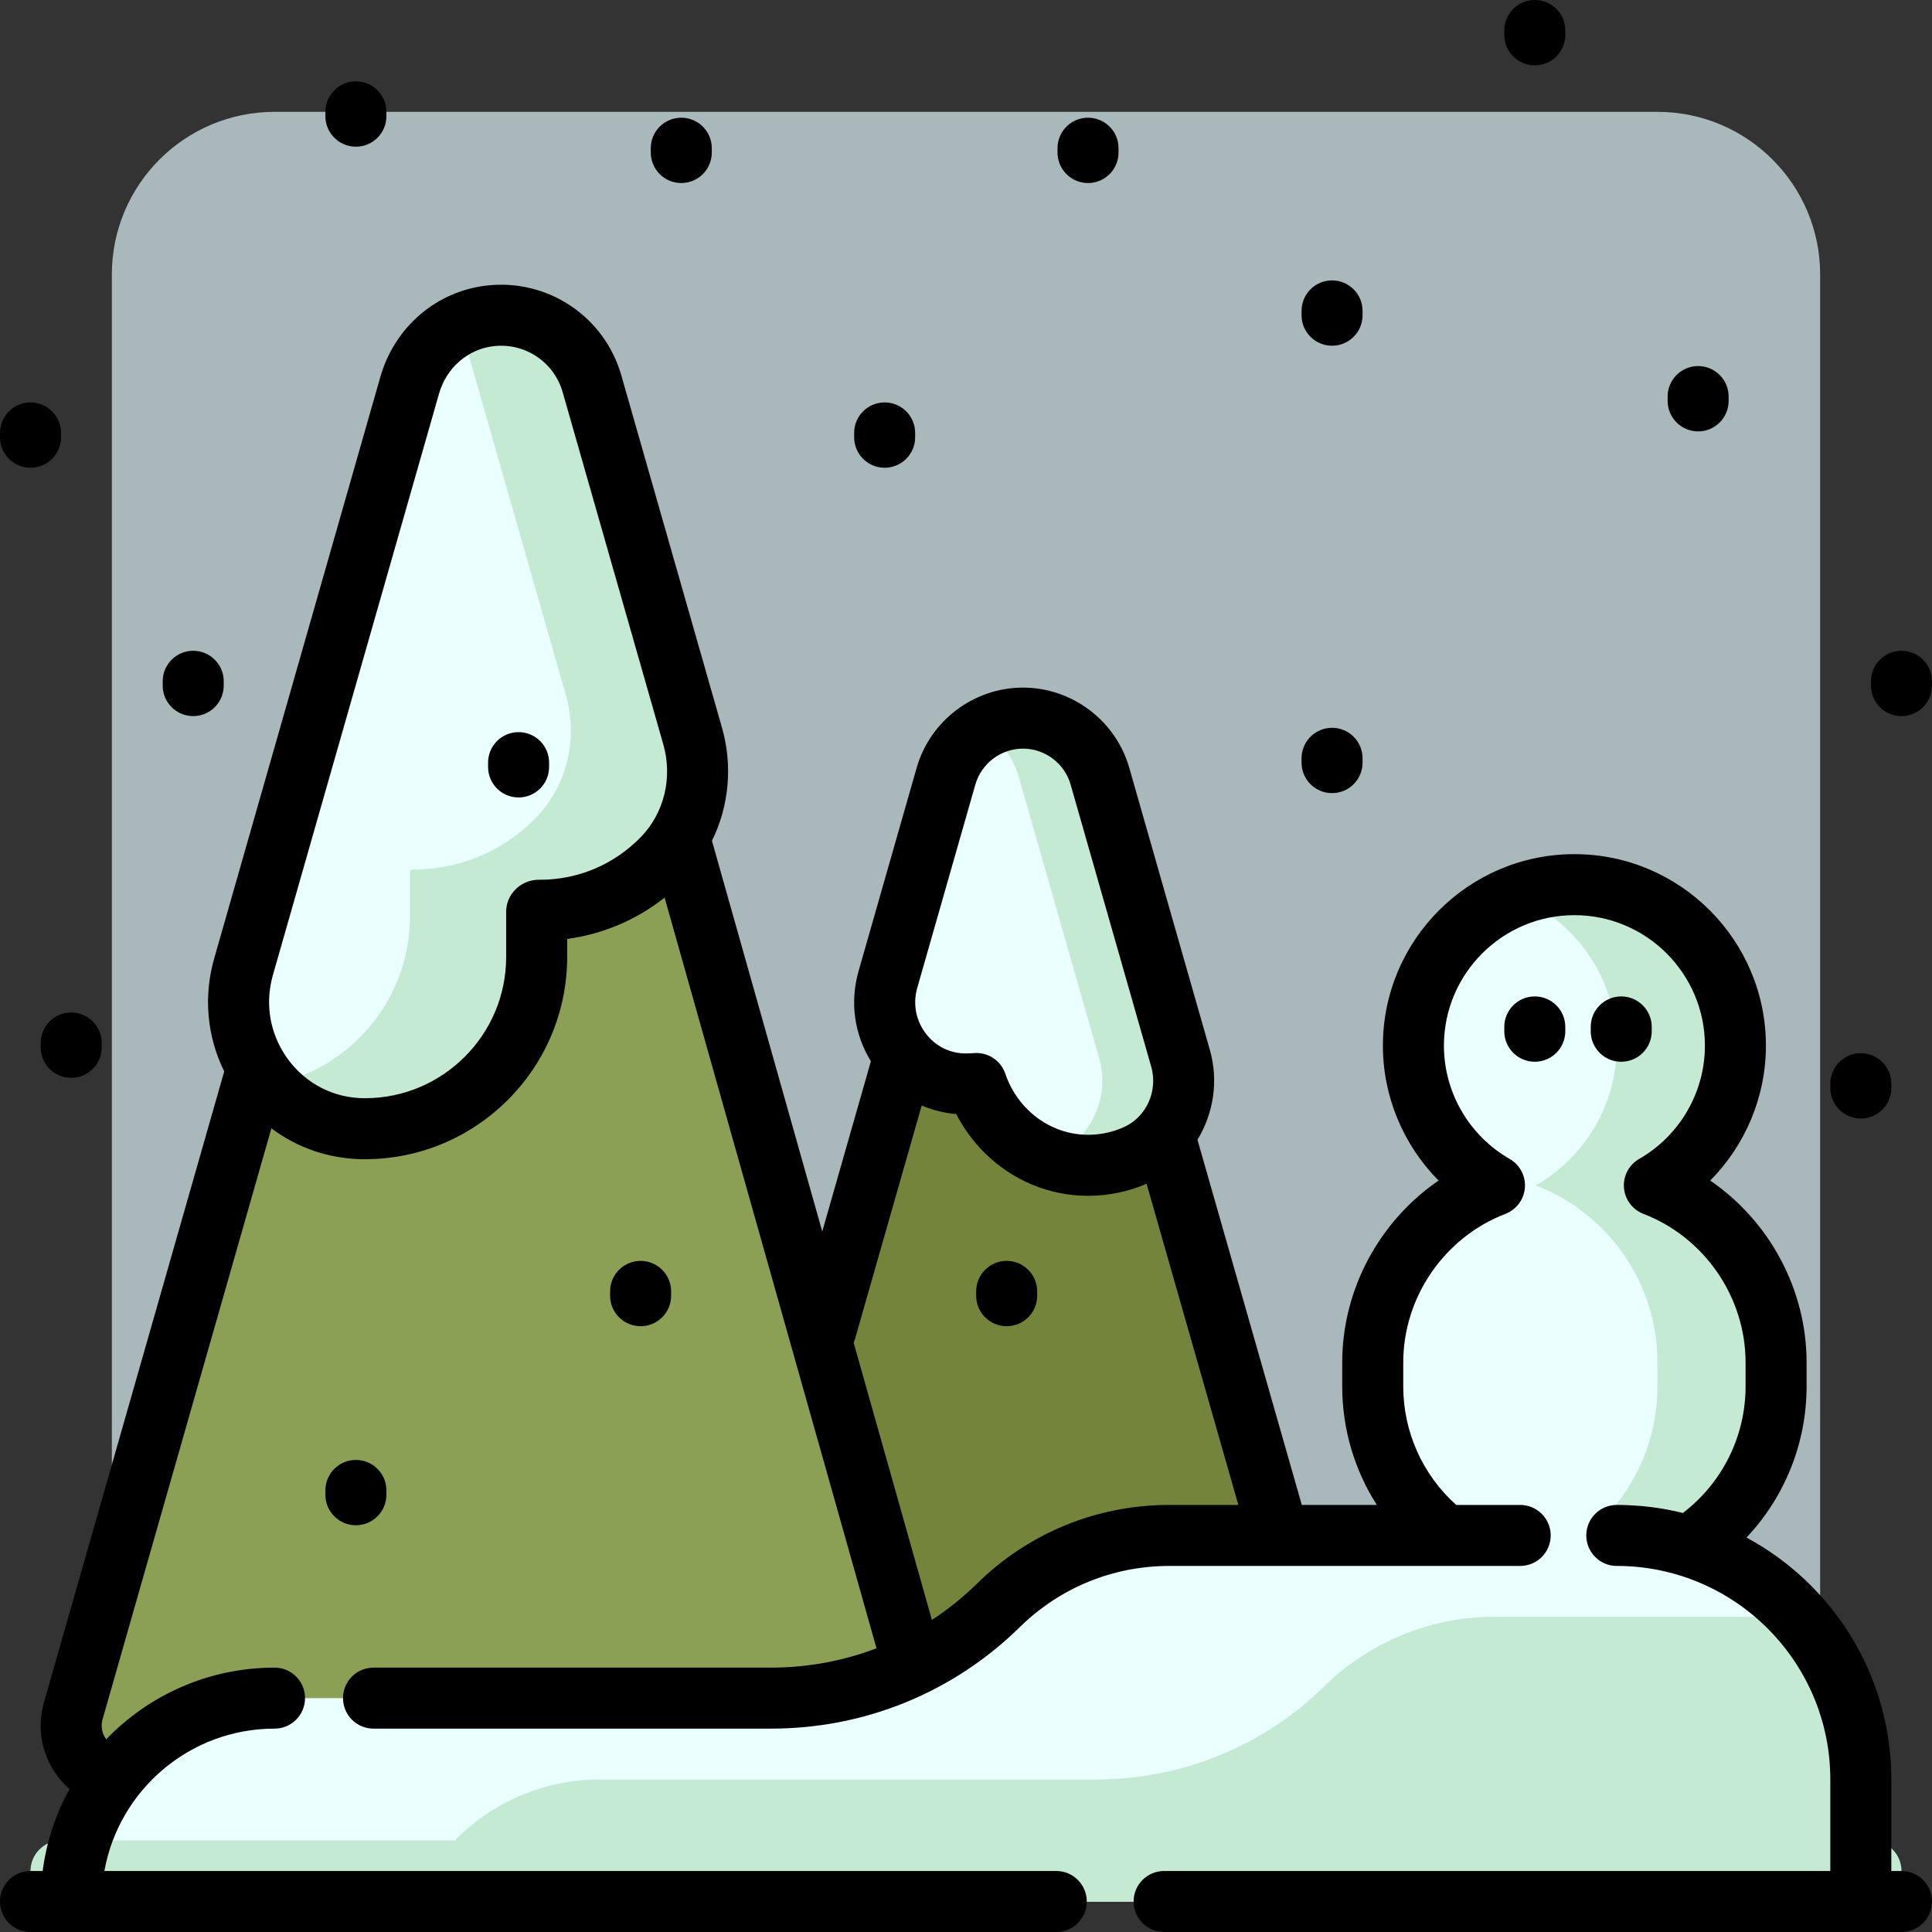
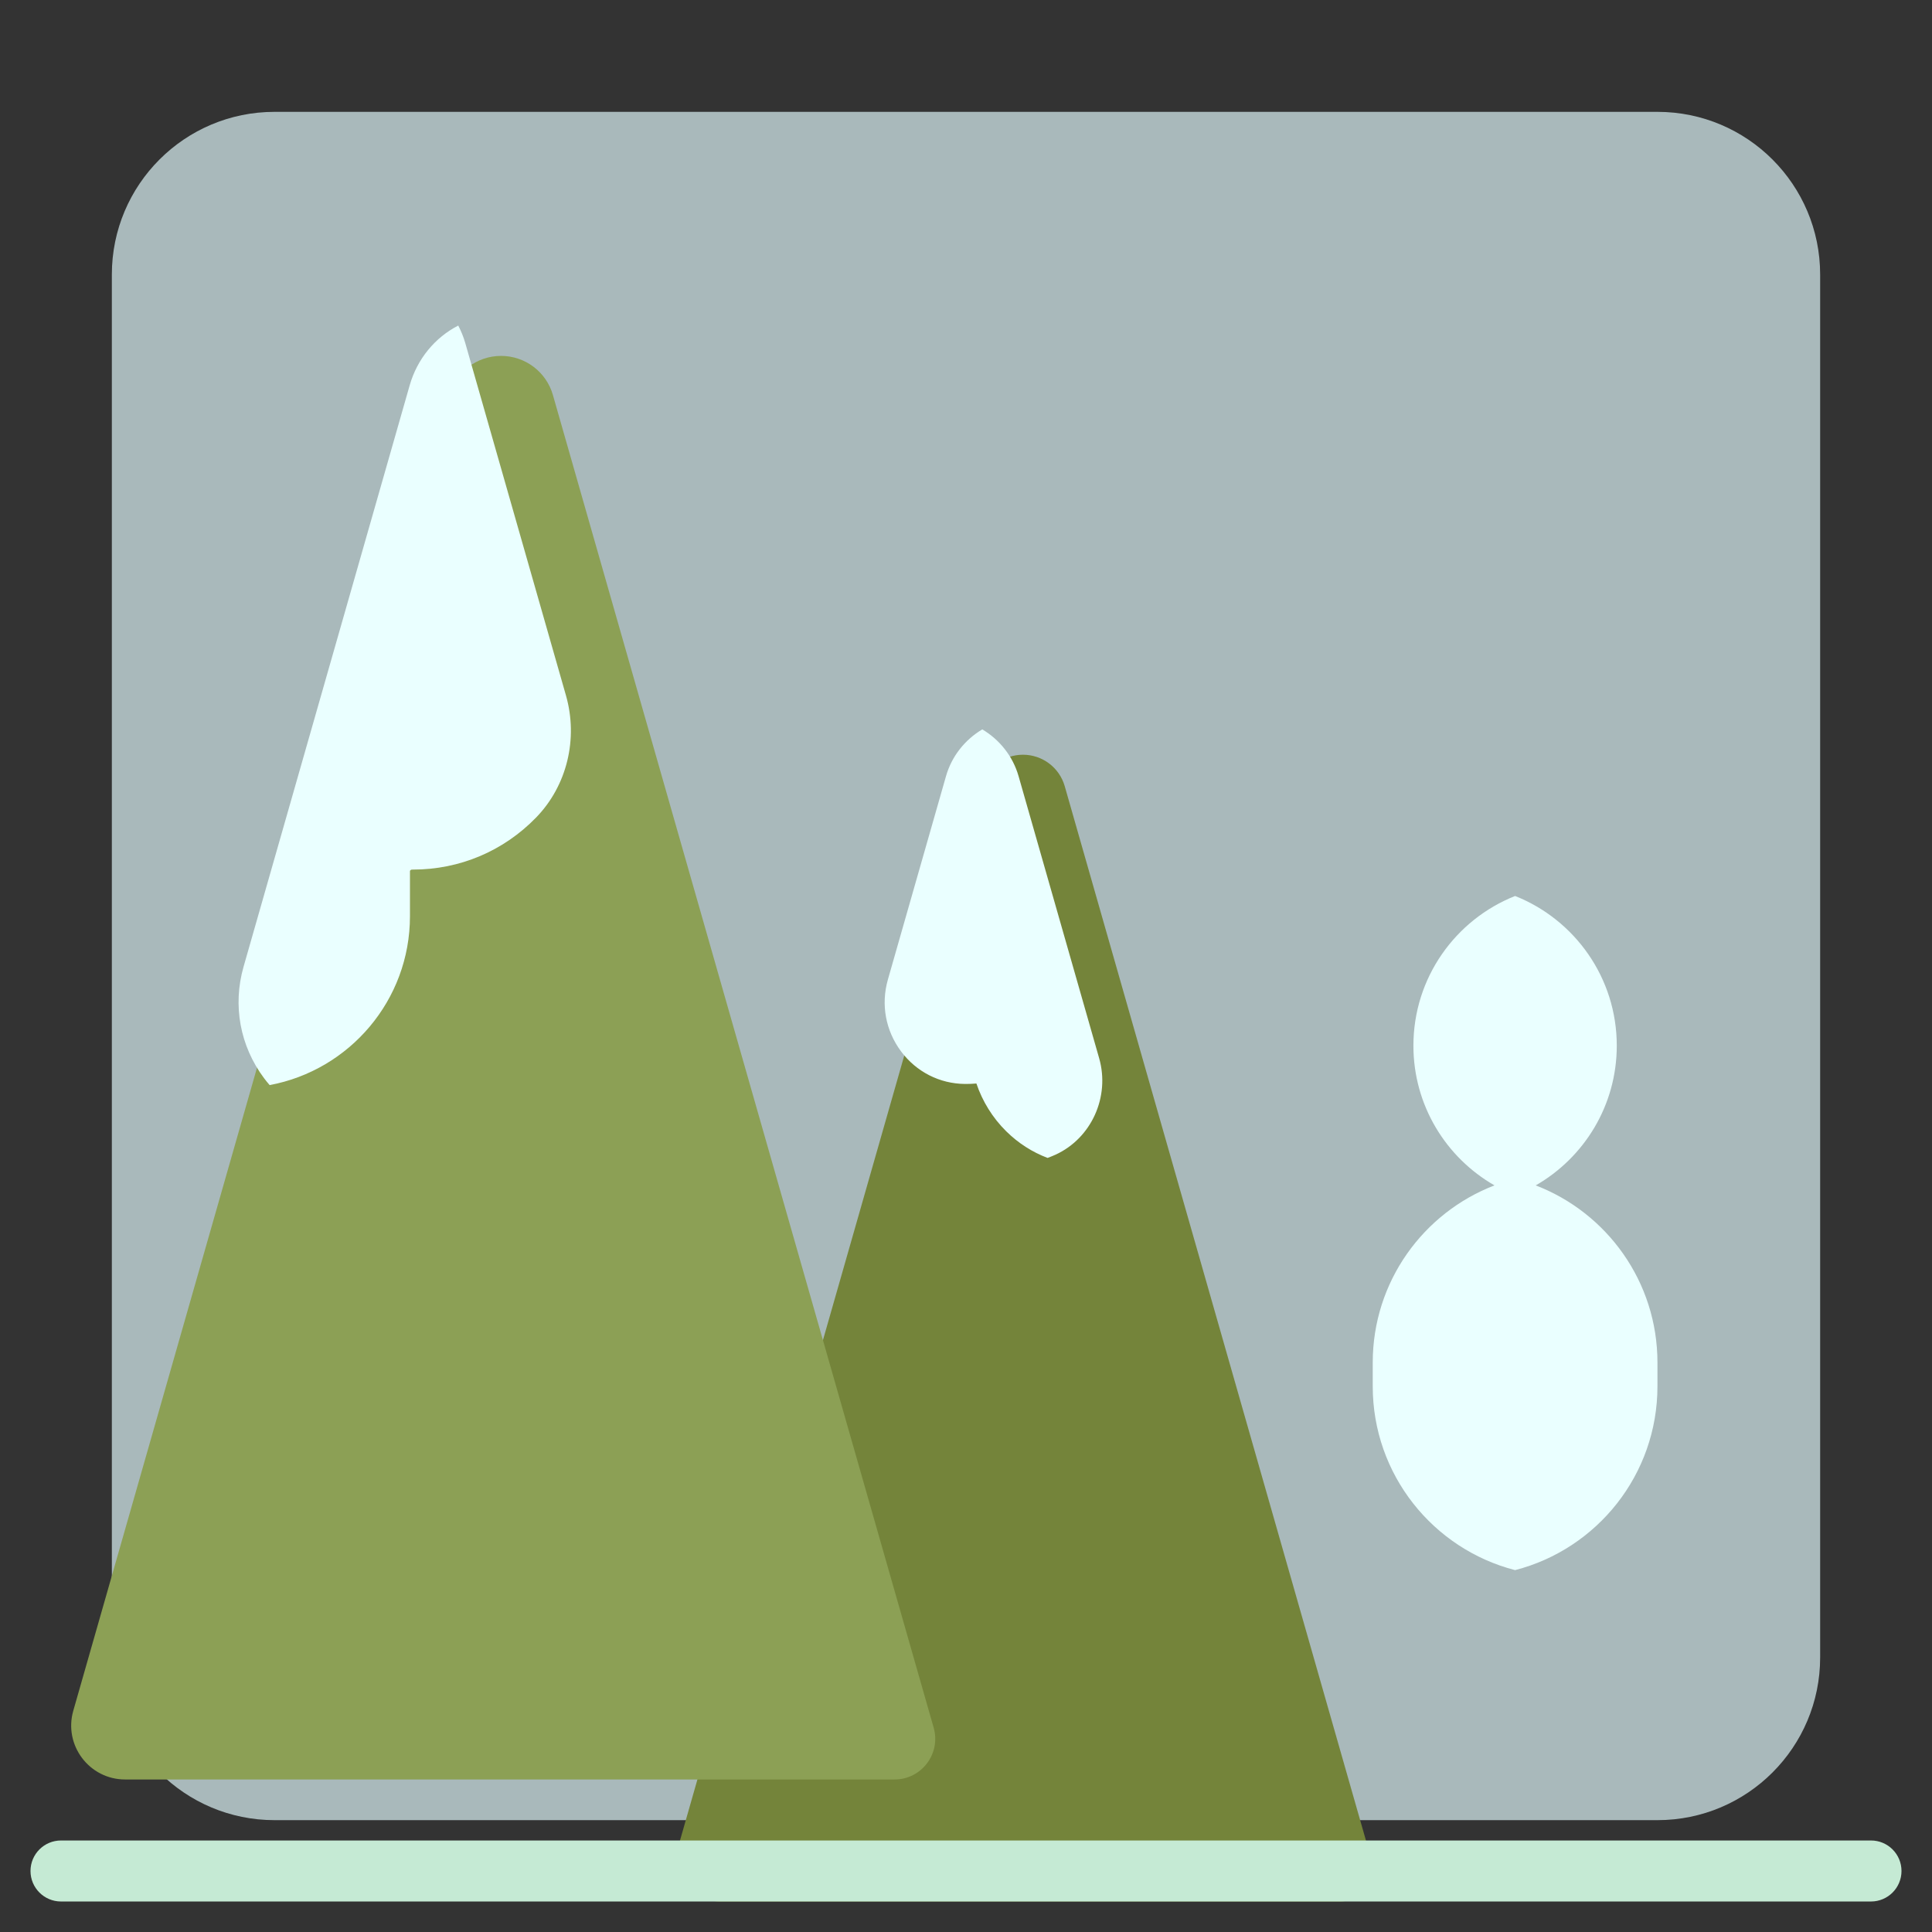
<svg xmlns="http://www.w3.org/2000/svg" version="1.1" id="Layer_1" x="0px" y="0px" viewBox="0 0 512 512" style="enable-background:new 0 0 512 512;" xml:space="preserve">
  <rect x="0" y="0" width="512" height="512" fill="#333333" stroke="none" />
  <path style="fill:#A9B9BB;" d="M439.242,482.358H72.758c-23.812,0-43.116-19.304-43.116-43.116V72.758  c0-23.812,19.304-43.116,43.116-43.116h366.484c23.812,0,43.116,19.304,43.116,43.116v366.484  C482.358,463.054,463.054,482.358,439.242,482.358z" />
  <path style="fill:#74843A;" d="M282.167,208.358l81.283,284.489c1.585,5.547-2.581,11.069-8.349,11.069H190.847  c-7.648,0-13.17-7.32-11.069-14.673l80.253-280.884c1.412-4.942,5.928-8.349,11.069-8.349l0,0  C276.239,200.009,280.756,203.416,282.167,208.358z" />
  <path style="fill:#8CA055;" d="M146.526,104.682l100.903,353.159c1.967,6.886-3.202,13.74-10.364,13.74H33.161  c-9.494,0-16.348-9.087-13.74-18.215l99.623-348.683c1.753-6.134,7.36-10.364,13.74-10.364l0,0  C139.166,94.317,144.773,98.547,146.526,104.682z" />
-   <path style="fill:#C5EAD4;" d="M312.852,280.442c2.92,10.222-2.051,21.211-11.565,25.561c-3.955,1.81-8.177,2.755-12.548,2.811  c-0.132,0.002-0.262,0.002-0.392,0.002c-8.104,0-15.793-3.193-21.693-9.018c-3.606-3.56-6.3-7.928-7.898-12.661  c-0.913,0.081-1.831,0.121-2.757,0.121l-0.258-0.001c-6.697-0.05-12.875-3.185-16.929-8.601c-4.12-5.505-5.401-12.449-3.515-19.051  l15.404-53.914c2.588-9.059,10.976-15.385,20.396-15.385c9.42,0,17.808,6.326,20.396,15.385L312.852,280.442z M156.89,101.72  L156.89,101.72c-3.362-11.765-14.641-19.351-26.82-18.035c-10.176,1.097-18.617,8.338-21.505,18.446L64.542,256.207  c-2.922,10.229-0.942,20.99,5.434,29.522c6.286,8.413,15.878,13.292,26.308,13.385l0.427,0.002  c25.094,0,45.511-20.416,45.511-45.511V241.66c0-0.083,0.006-0.144,0.097-0.235c0.089-0.089,0.257-0.196,0.439-0.196l0,0  l0.262,0.001c12.4,0,23.99-4.899,32.632-13.796c8.177-8.417,11.207-20.822,7.906-32.372L156.89,101.72z M438.42,314.139  c12.831-7.357,21.482-21.178,21.482-37.03l0,0c0-23.564-19.102-42.666-42.666-42.666l0,0c-23.564,0-42.666,19.102-42.666,42.666l0,0  c0,15.852,8.651,29.673,21.482,37.03c-18.866,7.253-32.261,25.535-32.261,46.956v6.287c0,27.781,22.52,50.302,50.302,50.302h6.286  c27.781,0,50.302-22.52,50.302-50.302v-6.288C470.681,339.674,457.285,321.393,438.42,314.139z" />
  <g>
    <path style="fill:#EAFFFF;" d="M149.979,184.281c3.301,11.551,0.271,23.956-7.906,32.372c-8.643,8.896-20.232,13.796-32.632,13.796   l-0.262-0.001l0,0c-0.182,0-0.349,0.107-0.439,0.196c-0.091,0.089-0.097,0.152-0.097,0.235v11.946   c0,22.251-16.055,40.811-37.187,44.735c-0.509-0.593-1.007-1.199-1.48-1.831c-6.376-8.533-8.356-19.293-5.434-29.522   l44.022-154.076c2.016-7.058,6.745-12.709,12.877-15.856c0.76,1.468,1.399,3.02,1.869,4.665l0,0L149.979,184.281z M269.932,205.692   c-1.522-5.324-5.054-9.69-9.615-12.397c-4.561,2.707-8.094,7.073-9.615,12.397l-15.404,53.914   c-1.886,6.602-0.606,13.546,3.515,19.051c4.053,5.415,10.231,8.551,16.929,8.601l0.258,0.001c0.925,0,1.844-0.04,2.757-0.121   c1.597,4.733,4.292,9.101,7.898,12.661c3.202,3.163,6.935,5.541,10.973,7.062c0.706-0.263,1.407-0.542,2.096-0.858   c9.513-4.35,14.485-15.34,11.565-25.561L269.932,205.692z M406.981,314.139c12.831-7.357,21.482-21.178,21.482-37.03l0,0   c0-18.011-11.166-33.404-26.947-39.664c-15.783,6.26-26.947,21.653-26.947,39.664l0,0c0,15.852,8.651,29.673,21.482,37.03   c-18.866,7.253-32.261,25.535-32.261,46.956v6.287c0,23.439,16.03,43.133,37.726,48.716c21.696-5.585,37.726-25.279,37.726-48.716   v-6.288C439.242,339.674,425.847,321.393,406.981,314.139z" />
-     <path style="fill:#EAFFFF;" d="M493.137,471.579v32.337l0,0H245.221H18.863l0,0c0-29.765,24.13-53.895,53.895-53.895h131.551   c22.544,0,44.212-8.807,60.3-24.601c11.664-11.452,27.648-18.515,45.287-18.515h118.568   C464.181,406.905,493.137,435.861,493.137,471.579z" />
  </g>
  <g>
-     <path style="fill:#C5EAD4;" d="M493.137,503.916H245.221H109.592c8.318-19.031,27.299-32.337,49.398-32.337H290.54   c22.544,0,44.212-8.807,60.3-24.601c11.664-11.452,27.648-18.515,45.287-18.515h80.529c10.244,11.443,16.481,26.549,16.481,43.116   L493.137,503.916L493.137,503.916z" />
    <path style="fill:#C5EAD4;" d="M503.916,495.832c0,4.465-3.62,8.084-8.084,8.084H16.168c-4.465,0-8.084-3.62-8.084-8.084   c0-4.465,3.62-8.084,8.084-8.084h479.663C500.296,487.747,503.916,491.367,503.916,495.832z" />
  </g>
-   <path d="M43.116,181.693v-1.146c0-4.466,3.618-8.084,8.084-8.084s8.084,3.618,8.084,8.084v1.146c0,4.466-3.618,8.084-8.084,8.084  S43.116,186.158,43.116,181.693z M493.137,296.421c4.466,0,8.084-3.618,8.084-8.084v-1.146c0-4.466-3.618-8.084-8.084-8.084  s-8.084,3.618-8.084,8.084v1.146C485.053,292.803,488.671,296.421,493.137,296.421z M406.737,17.314  c4.466,0,8.084-3.618,8.084-8.084V8.084c0-4.466-3.618-8.084-8.084-8.084s-8.084,3.618-8.084,8.084V9.23  C398.653,13.695,402.271,17.314,406.737,17.314z M180.547,48.505c4.466,0,8.084-3.618,8.084-8.084v-1.146  c0-4.466-3.618-8.084-8.084-8.084c-4.466,0-8.084,3.618-8.084,8.084v1.146C172.463,44.887,176.082,48.505,180.547,48.505z   M234.442,123.958c4.466,0,8.084-3.618,8.084-8.084v-1.146c0-4.466-3.618-8.084-8.084-8.084s-8.084,3.618-8.084,8.084v1.146  C226.358,120.339,229.976,123.958,234.442,123.958z M353.01,91.621c4.466,0,8.084-3.618,8.084-8.084v-1.146  c0-4.466-3.618-8.084-8.084-8.084c-4.466,0-8.084,3.618-8.084,8.084v1.146C344.926,88.003,348.545,91.621,353.01,91.621z   M353.01,210.189c4.466,0,8.084-3.618,8.084-8.084v-1.146c0-4.466-3.618-8.084-8.084-8.084c-4.466,0-8.084,3.618-8.084,8.084v1.146  C344.926,206.571,348.545,210.189,353.01,210.189z M450.021,114.325c4.466,0,8.084-3.618,8.084-8.084v-1.146  c0-4.466-3.618-8.084-8.084-8.084s-8.084,3.618-8.084,8.084v1.146C441.937,110.705,445.555,114.325,450.021,114.325z   M288.337,48.505c4.466,0,8.084-3.618,8.084-8.084v-1.146c0-4.466-3.618-8.084-8.084-8.084s-8.084,3.618-8.084,8.084v1.146  C280.253,44.887,283.871,48.505,288.337,48.505z M94.316,38.872c4.466,0,8.084-3.618,8.084-8.084v-1.146  c0-4.466-3.618-8.084-8.084-8.084c-4.466,0-8.084,3.618-8.084,8.084v1.146C86.232,35.253,89.85,38.872,94.316,38.872z   M102.4,396.126v-1.146c0-4.466-3.618-8.084-8.084-8.084c-4.466,0-8.084,3.618-8.084,8.084v1.146c0,4.466,3.618,8.084,8.084,8.084  C98.782,404.211,102.4,400.592,102.4,396.126z M429.642,281.376c4.466,0,8.084-3.618,8.084-8.084v-1.146  c0-4.466-3.618-8.084-8.084-8.084c-4.466,0-8.084,3.618-8.084,8.084v1.146C421.558,277.757,425.177,281.376,429.642,281.376z   M406.737,264.062c-4.466,0-8.084,3.618-8.084,8.084v1.146c0,4.466,3.618,8.084,8.084,8.084s8.084-3.618,8.084-8.084v-1.146  C414.821,267.681,411.202,264.062,406.737,264.062z M10.779,276.413v1.146c0,4.466,3.618,8.084,8.084,8.084s8.084-3.618,8.084-8.084  v-1.146c0-4.466-3.618-8.084-8.084-8.084S10.779,271.947,10.779,276.413z M177.853,343.377v-1.146c0-4.466-3.618-8.084-8.084-8.084  c-4.466,0-8.084,3.618-8.084,8.084v1.146c0,4.466,3.618,8.084,8.084,8.084C174.234,351.462,177.853,347.842,177.853,343.377z   M503.916,172.463c-4.466,0-8.084,3.618-8.084,8.084v1.146c0,4.466,3.618,8.084,8.084,8.084s8.084-3.618,8.084-8.084v-1.146  C512,176.082,508.382,172.463,503.916,172.463z M8.084,123.958c4.466,0,8.084-3.618,8.084-8.084v-1.146  c0-4.466-3.618-8.084-8.084-8.084S0,110.262,0,114.728v1.146C0,120.339,3.618,123.958,8.084,123.958z M137.432,194.021  c-4.466,0-8.084,3.618-8.084,8.084v1.146c0,4.466,3.618,8.084,8.084,8.084c4.466,0,8.084-3.618,8.084-8.084v-1.146  C145.516,197.64,141.897,194.021,137.432,194.021z M512,503.916c0,4.466-3.618,8.084-8.084,8.084H308.502  c-4.466,0-8.084-3.618-8.084-8.084s3.618-8.084,8.084-8.084h176.551v-24.253c0-31.203-25.387-56.589-56.589-56.589  c-4.466,0-8.084-3.618-8.084-8.084s3.618-8.084,8.084-8.084c6.038,0,11.906,0.739,17.52,2.133  c10.447-7.976,16.614-20.348,16.614-33.572v-6.287c0-17.345-10.882-33.183-27.079-39.411c-2.912-1.119-4.92-3.815-5.159-6.925  c-0.24-3.111,1.332-6.081,4.039-7.634c10.746-6.16,17.42-17.662,17.42-30.017c0-19.068-15.514-34.582-34.583-34.582  c-19.068,0.001-34.582,15.515-34.582,34.583c0,12.355,6.674,23.857,17.419,30.017c2.707,1.552,4.279,4.523,4.039,7.634  c-0.239,3.111-2.246,5.807-5.159,6.925c-16.195,6.227-27.078,22.065-27.078,39.41v6.287c0,12.059,5.096,23.422,14.04,31.439h16.95  c4.466,0,8.084,3.618,8.084,8.084s-3.618,8.084-8.084,8.084h-63.789c-0.122,0.002-0.246,0.002-0.368,0h-28.812  c-14.912,0-28.984,5.753-39.622,16.199c-17.681,17.358-41.108,26.917-65.964,26.917H98.986c-4.466,0-8.084-3.618-8.084-8.084  s3.618-8.084,8.084-8.084h105.322c9.716,0,19.166-1.762,27.977-5.132l-56.156-198.932c-7.5,5.924-16.355,9.679-25.823,10.955v4.778  c0,29.553-24.042,53.595-53.595,53.595l-0.468-0.002c-8.95-0.08-17.383-2.973-24.319-8.173L27.195,455.585  c-0.473,1.655-0.255,3.376,0.612,4.845c0.103,0.175,0.213,0.344,0.333,0.508c11.281-11.707,27.114-19.001,44.617-19.001  c4.466,0,8.084,3.618,8.084,8.084s-3.618,8.084-8.084,8.084c-22.502,0-41.266,16.309-45.096,37.726h252.261  c4.466,0,8.084,3.618,8.084,8.084S284.389,512,279.923,512H8.084C3.618,512,0,508.382,0,503.916s3.618-8.084,8.084-8.084h3.22  c1.016-7.781,3.484-15.112,7.118-21.713c-1.776-1.558-3.317-3.4-4.537-5.467c-3.146-5.327-3.941-11.545-2.237-17.508L59.422,283.93  c-4.559-9.233-5.552-19.799-2.655-29.944l44.023-154.077c3.795-13.287,14.948-22.811,28.412-24.263  c16.088-1.735,31.012,8.292,35.46,23.853l26.669,93.342c2.903,10.16,1.843,20.867-2.654,29.977l29.229,103.544l12.892-45.123  c-4.406-7.135-5.608-15.684-3.275-23.853l15.405-53.914c3.574-12.51,15.158-21.249,28.169-21.249  c13.011,0,24.595,8.737,28.17,21.249l21.356,74.75c0.001,0,0.001,0,0.001,0c2.358,8.26,0.951,16.892-3.284,23.819l27.652,96.78  h19.884c-5.935-9.275-9.172-20.137-9.172-31.439v-6.287c0-19.432,9.877-37.498,25.535-48.237  c-9.311-9.394-14.756-22.221-14.756-35.749c0-27.984,22.766-50.751,50.751-50.751s50.752,22.766,50.752,50.751  c0,13.528-5.448,26.355-14.756,35.749c15.658,10.738,25.535,28.805,25.535,48.237v6.287c0,15.079-5.796,29.355-15.927,40.084  c22.83,12.289,38.383,36.419,38.383,64.113v24.253h2.695C508.382,495.832,512,499.45,512,503.916z M175.786,197.283l-26.669-93.341  c-2.278-7.972-9.93-13.116-18.18-12.219c-6.89,0.742-12.62,5.7-14.599,12.629L72.316,258.428  c-1.955,6.844-1.025,14.001,2.529,20.045c0.125,0.189,0.243,0.382,0.351,0.58c0.389,0.626,0.808,1.238,1.256,1.838  c4.763,6.374,12.017,10.07,19.905,10.14l0.395,0.002c20.596,0,37.387-16.789,37.387-37.427V241.66c0-2.267,0.887-4.391,2.499-5.984  c1.565-1.585,3.821-2.532,6.122-2.532l0.328,0.002c10.131,0,19.661-4.028,26.767-11.344  C176.021,215.455,178.293,206.06,175.786,197.283z M245.287,273.812c0.134,0.18,0.272,0.355,0.413,0.526  c0.075,0.085,0.151,0.174,0.223,0.262c2.51,2.891,6.059,4.544,9.881,4.572l0.231,0.001c0.652,0,1.342-0.03,2.017-0.089  c0.238-0.021,0.475-0.03,0.71-0.03c3.439,0,6.537,2.19,7.655,5.498c1.209,3.582,3.256,6.864,5.919,9.494  c4.368,4.312,10.055,6.686,16.012,6.686l0.263-0.001c3.264-0.042,6.39-0.742,9.314-2.08c1.628-0.744,3.039-1.803,4.194-3.083  c0.152-0.197,0.314-0.386,0.484-0.568c2.684-3.337,3.733-7.945,2.477-12.336l-21.356-74.75c-1.601-5.606-6.793-9.522-12.623-9.522  s-11.021,3.916-12.623,9.522l-15.404,53.914C241.886,265.979,242.692,270.348,245.287,273.812z M328.177,398.821l-24.318-85.115  c-4.751,2.05-9.799,3.124-15.014,3.192l-0.497,0.003c-10.238,0-19.958-4.03-27.372-11.348c-3.036-2.999-5.592-6.499-7.547-10.313  c-3.201-0.267-6.285-1.044-9.161-2.283l-17.635,61.725c-0.111,0.39-0.249,0.765-0.412,1.124l20.747,73.498  c4.259-2.787,8.272-6.013,11.978-9.65c13.681-13.435,31.775-20.832,50.95-20.832H328.177z M266.779,334.147  c-4.466,0-8.084,3.618-8.084,8.084v1.146c0,4.466,3.618,8.084,8.084,8.084s8.084-3.618,8.084-8.084v-1.146  C274.863,337.766,271.245,334.147,266.779,334.147z" />
  <g>
</g>
  <g>
</g>
  <g>
</g>
  <g>
</g>
  <g>
</g>
  <g>
</g>
  <g>
</g>
  <g>
</g>
  <g>
</g>
  <g>
</g>
  <g>
</g>
  <g>
</g>
  <g>
</g>
  <g>
</g>
  <g>
</g>
</svg>